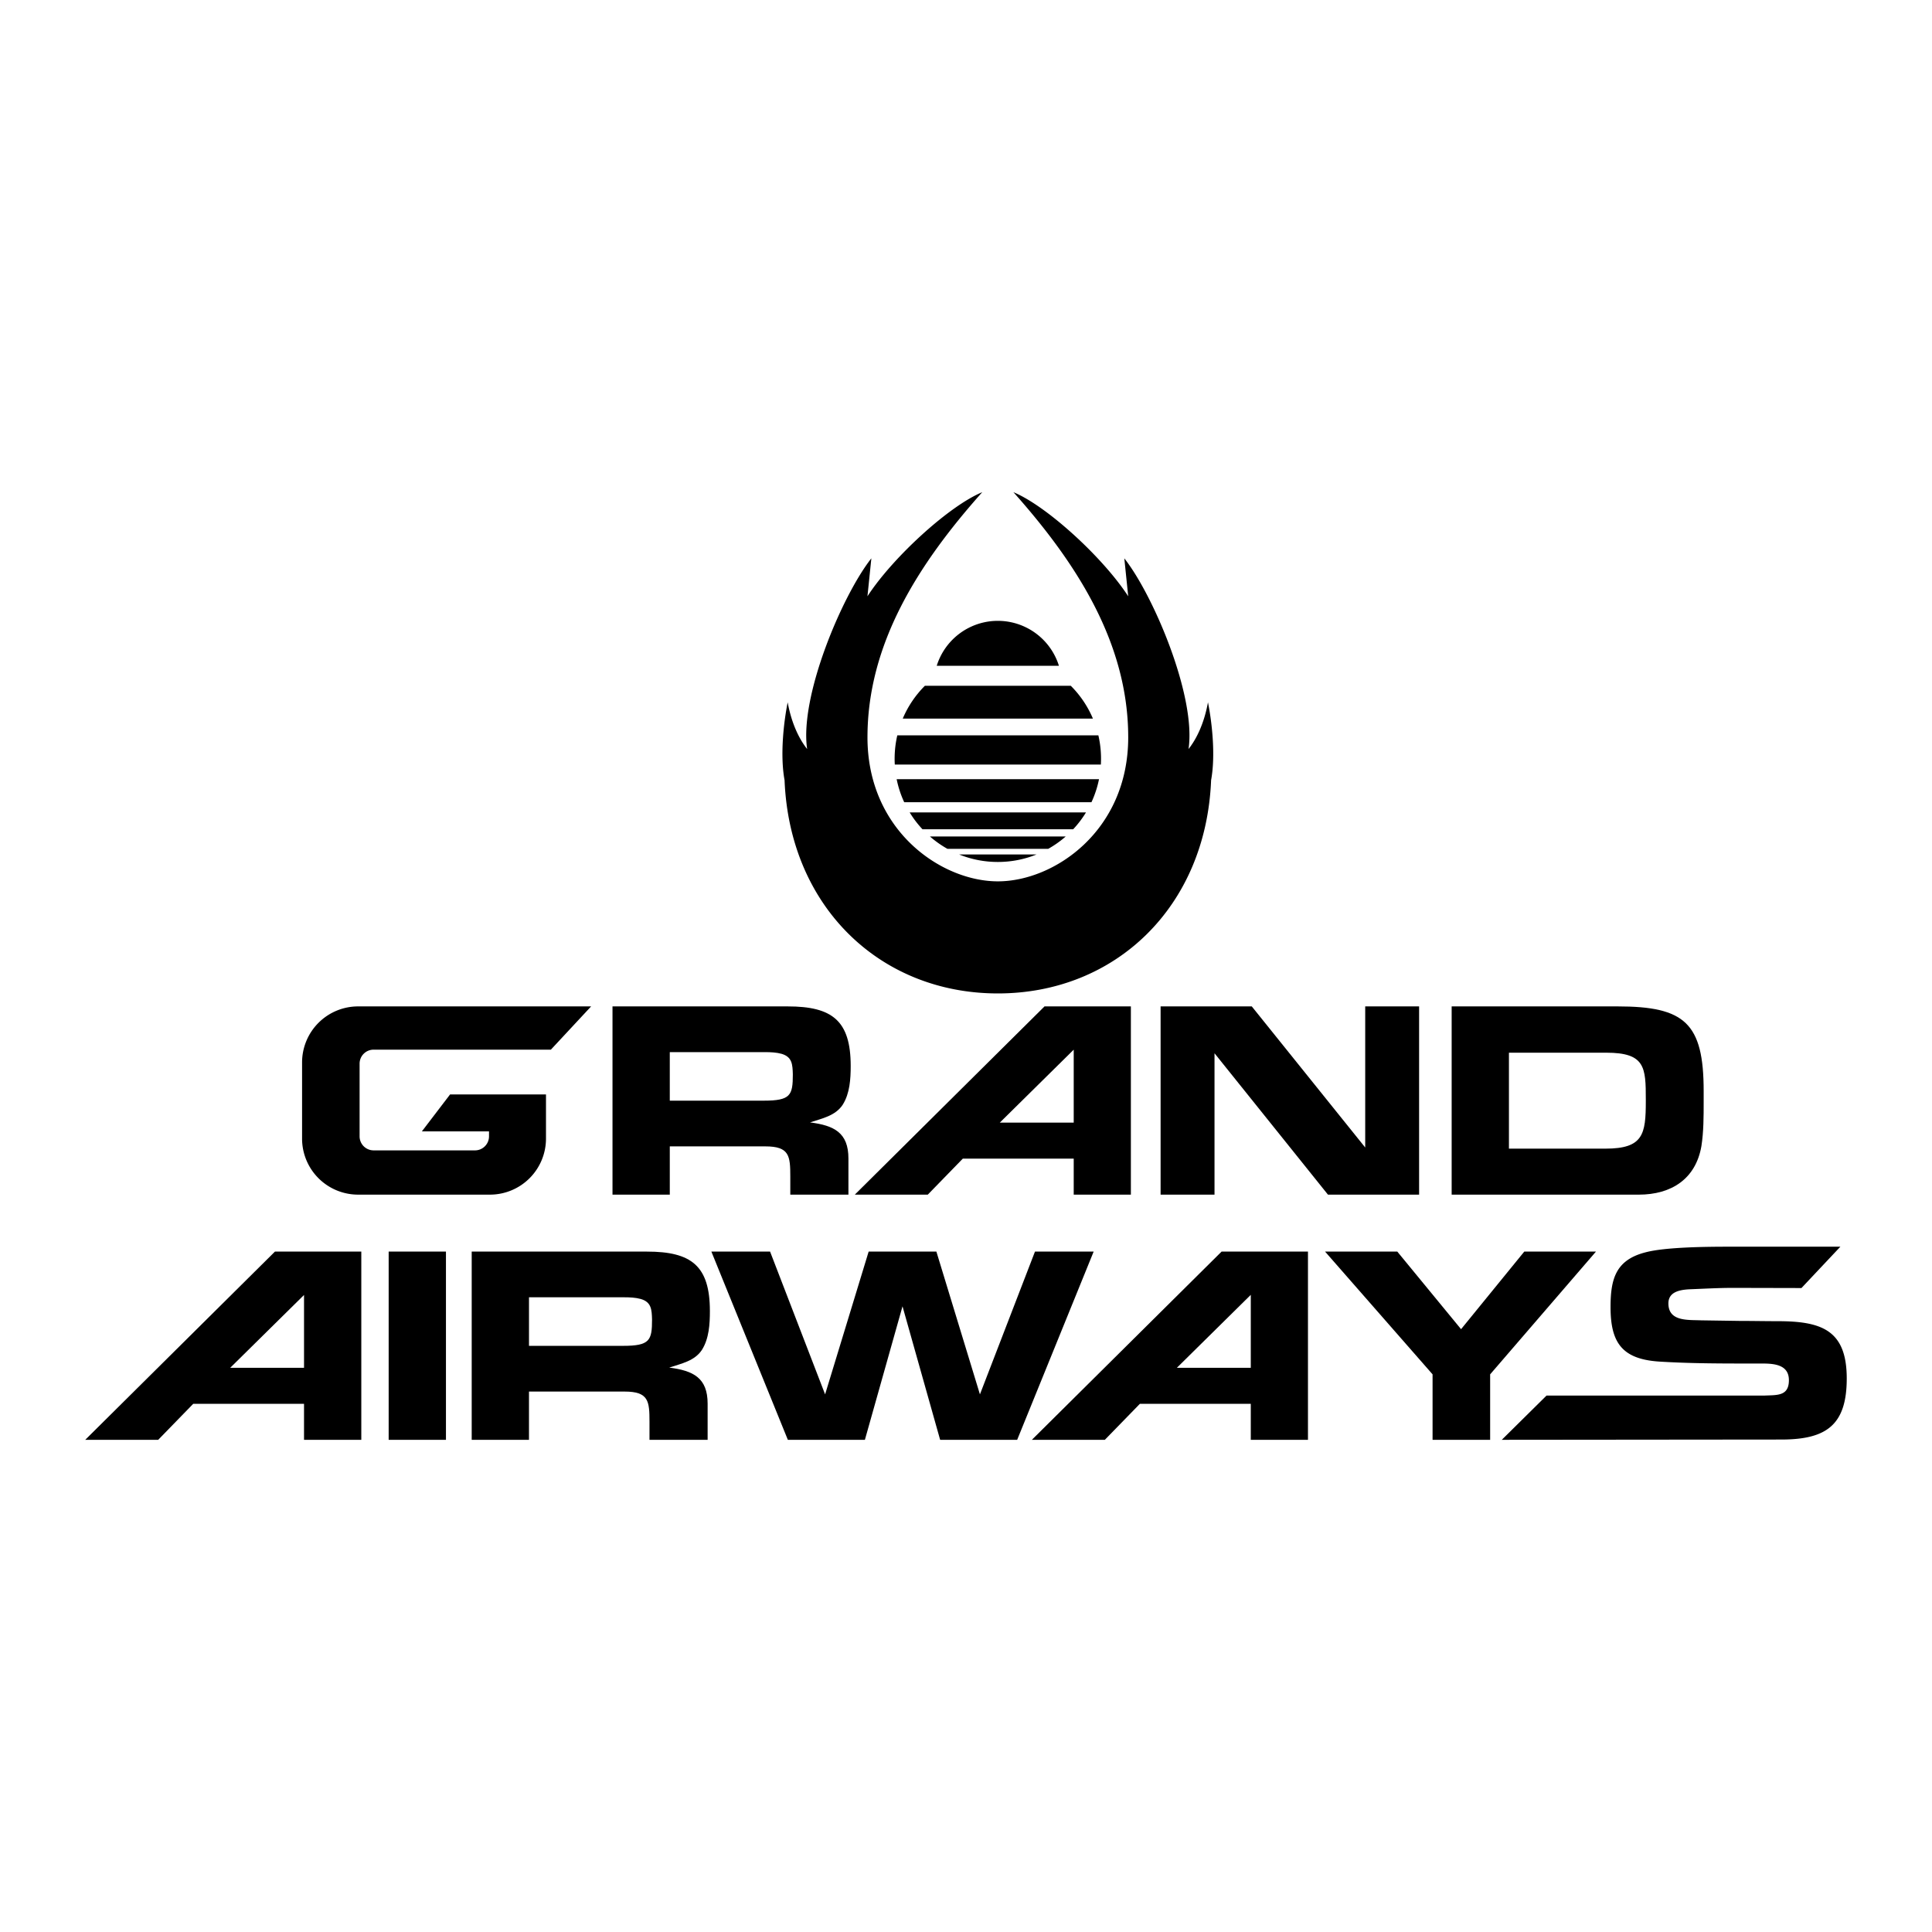
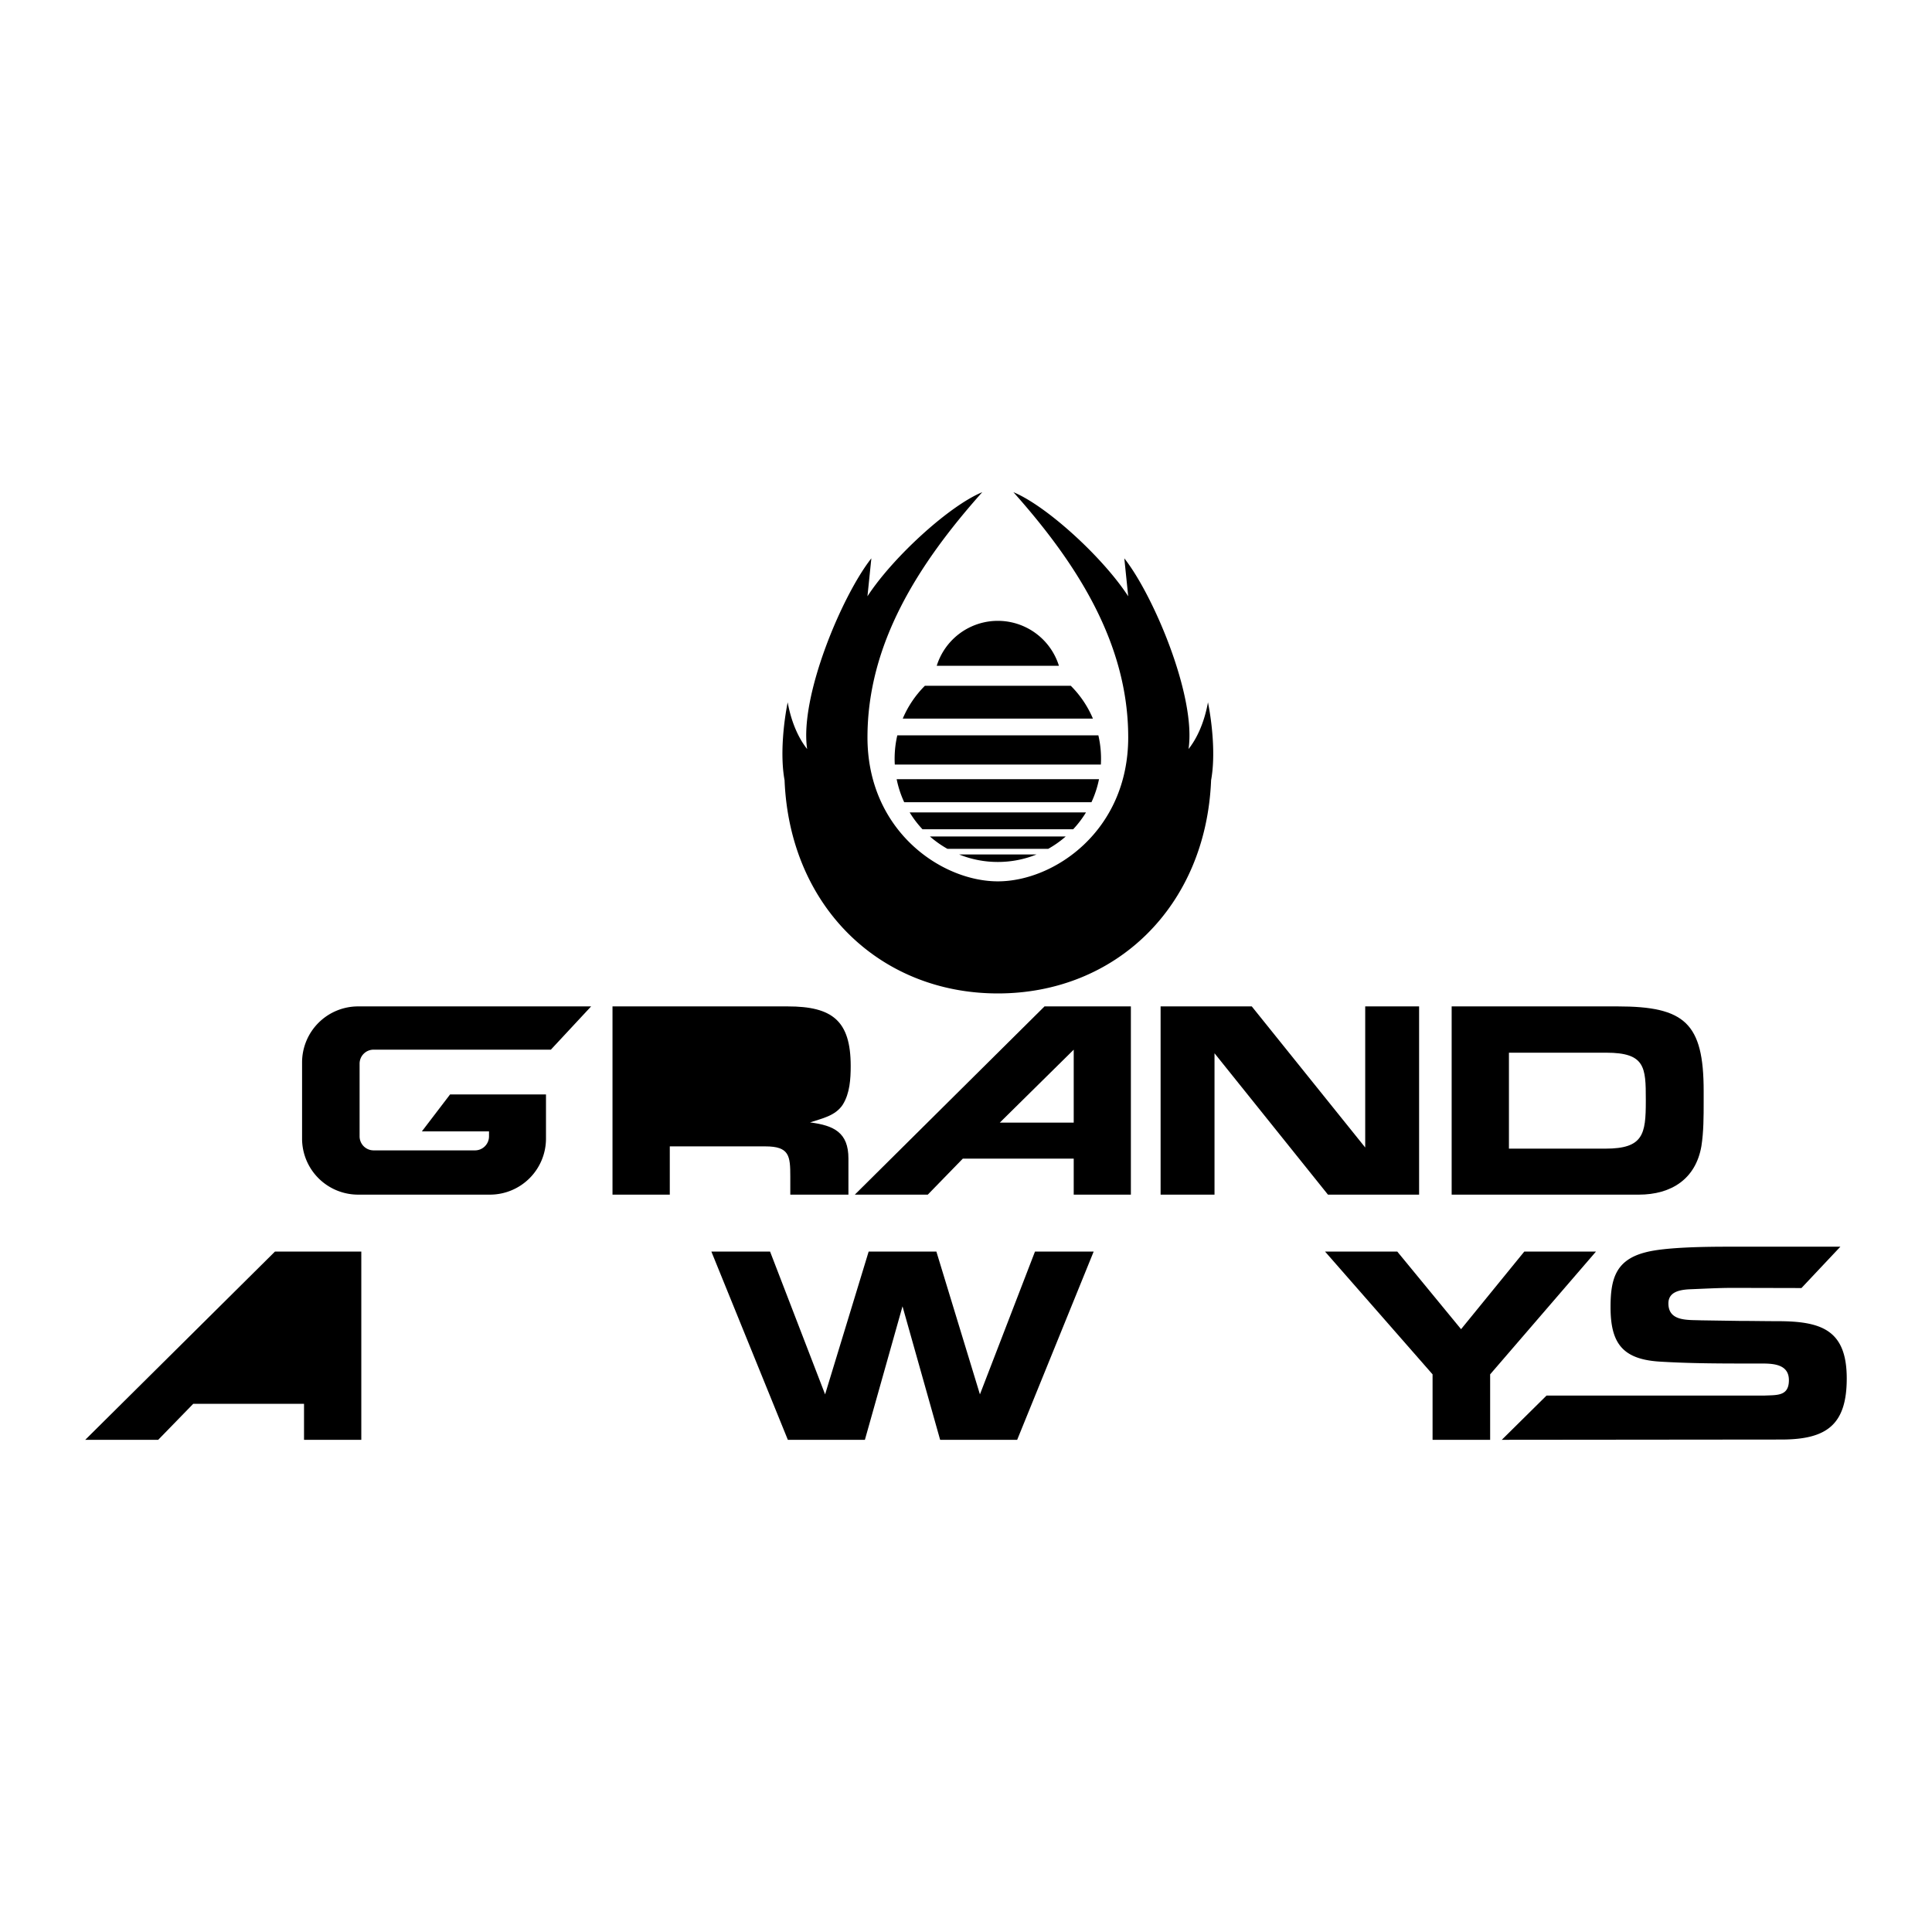
<svg xmlns="http://www.w3.org/2000/svg" width="2500" height="2500" viewBox="0 0 192.756 192.756">
  <g fill-rule="evenodd" clip-rule="evenodd">
    <path fill="#fff" d="M0 0h192.756v192.756H0V0z" />
    <path d="M66.825 114.375h9.545c2.393 0 2.478.957 2.478 3.012v1.803h5.8v-3.604c0-2.592-1.436-3.295-3.829-3.604 1.183-.395 2.534-.648 3.266-1.775.704-1.125.789-2.562.789-3.857 0-4.533-1.858-5.941-6.279-5.941H61.109v18.781h5.716v-4.815z" />
-     <path d="M66.825 104.971H76.342c.535 0 1.126.027 1.633.168 1.069.311 1.098 1.07 1.126 2.057 0 2.084-.226 2.617-2.9 2.617h-9.376v-4.842z" fill="#fff" />
    <path d="M121.172 105.084l11.318 14.105h9.094v-18.781h-5.377v14.078l-11.318-14.078h-9.096v18.781h5.379v-14.105zM169.75 114.346c.225-1.436.225-2.955.225-4.42v-1.07c0-6.785-1.887-8.447-8.588-8.447h-16.555v18.781H163.5c3.266-.001 5.688-1.577 6.25-4.844z" />
    <path d="M160.176 114.6h-9.629v-9.572h9.715c3.885 0 3.941 1.463 3.941 4.674v.168c0 3.294-.254 4.73-4.027 4.73z" fill="#fff" />
-     <path d="M38.777 143.65h5.716v-18.779h-5.716v18.779zM70.038 134.668c.704-1.125.788-2.561.788-3.857 0-4.533-1.858-5.939-6.279-5.939H47.062v18.779h5.715v-4.814h9.545c2.393 0 2.478.957 2.478 3.014v1.801h5.8v-3.604c0-2.59-1.436-3.295-3.83-3.604 1.184-.395 2.535-.649 3.268-1.776z" />
-     <path d="M62.154 134.275h-9.376v-4.844H62.295c.535 0 1.126.027 1.633.168 1.07.311 1.098 1.07 1.126 2.057 0 2.084-.225 2.619-2.9 2.619z" fill="#fff" />
    <path d="M103.26 124.871l-5.492 14.246-4.345-14.246h-6.757l-4.345 14.246-5.49-14.246h-5.857l7.63 18.779h7.687l3.753-13.318 3.754 13.318h7.686l7.631-18.779h-5.855zM152.078 124.871l-6.307 7.742-6.363-7.742h-7.207l10.727 12.248v6.531h5.744v-6.531l10.558-12.248h-7.152zM27.432 124.871L8.504 143.65h7.28l3.495-3.591h11.054v3.591h5.715v-18.779h-8.616z" />
-     <path fill="#fff" d="M22.967 136.467l7.366-7.268v7.268h-7.366z" />
-     <path d="M102.951 143.65h7.279l3.497-3.591h11.064v3.591h5.705v-18.779h-8.617l-18.928 18.779z" />
    <path fill="#fff" d="M124.791 136.467h-7.377l7.377-7.281v7.281z" />
    <path d="M96.059 115.598h11.066v3.591h5.703v-18.781h-8.615l-18.928 18.781h7.28l3.494-3.591z" />
    <path fill="#fff" d="M107.125 104.725v7.281h-7.377l7.377-7.281z" />
    <path d="M35.729 119.189h13.153a5.592 5.592 0 0 0 5.591-5.592v-4.406h-9.568l-2.815 3.688h6.698v.496c0 .771-.626 1.398-1.397 1.398H37.274a1.399 1.399 0 0 1-1.397-1.398v-7.252c0-.771.626-1.398 1.397-1.398h17.687l4.016-4.316H35.729a5.592 5.592 0 0 0-5.591 5.592v7.598a5.591 5.591 0 0 0 5.591 5.59zM177.326 131.814c-1.268 0-2.506-.027-3.773-.027l-3.83-.057c-1.295-.057-3.266.141-3.266-1.689 0-1.125 1.07-1.352 2.084-1.408 1.463-.055 2.9-.141 4.363-.141l6.828.016 3.883-4.125h-11.02c-2.168 0-6.42.027-8.42.562-2.984.76-3.49 2.674-3.49 5.463 0 3.52 1.125 5.18 4.814 5.434 3.125.197 6.279.197 9.404.197h.93c1.238 0 2.646.141 2.646 1.66 0 1.605-1.17 1.48-2.438 1.537h-21.742l-4.465 4.414 28.053-.027c4.35-.039 6.363-1.475 6.363-6.092.002-4.871-2.561-5.717-6.924-5.717zM99.555 99.115c11.75 0 20.771-8.659 21.277-21.278.465-2.524.076-5.824-.312-7.766-.387 2.136-1.164 3.688-1.939 4.66.775-5.242-3.496-15.337-6.408-19.025l.389 3.786c-2.523-3.883-8.152-9.027-11.453-10.387 6.406 7.184 11.453 15.143 11.453 24.461s-7.377 14.366-13.006 14.366c-5.63 0-13.008-5.048-13.008-14.366S91.594 56.289 98 49.105c-3.299 1.359-8.929 6.504-11.454 10.387l.389-3.786c-2.912 3.688-7.183 13.784-6.406 19.025-.777-.971-1.553-2.524-1.942-4.66-.388 1.941-.776 5.242-.311 7.766.505 12.62 9.527 21.278 21.279 21.278z" />
    <path d="M109.041 71.695a10.31 10.31 0 0 0-2.207-3.273h-14.56a10.31 10.31 0 0 0-2.207 3.273h18.974zM109.834 76.279a10.342 10.342 0 0 0-.25-2.914H89.525a10.285 10.285 0 0 0-.251 2.914h20.56zM108.896 80.036c.336-.724.59-1.493.752-2.295H89.46c.162.803.416 1.572.752 2.295h18.684zM107.07 82.737c.482-.514.91-1.077 1.279-1.681H90.758c.369.604.797 1.167 1.279 1.681h15.033zM104.58 84.69a10.35 10.35 0 0 0 1.75-1.237H92.777c.538.471 1.124.886 1.751 1.237h10.052zM99.555 85.998c1.363 0 2.666-.265 3.857-.747h-7.716a10.28 10.28 0 0 0 3.859.747zM105.65 66.427a6.386 6.386 0 0 0-12.193 0h12.193z" />
  </g>
</svg>